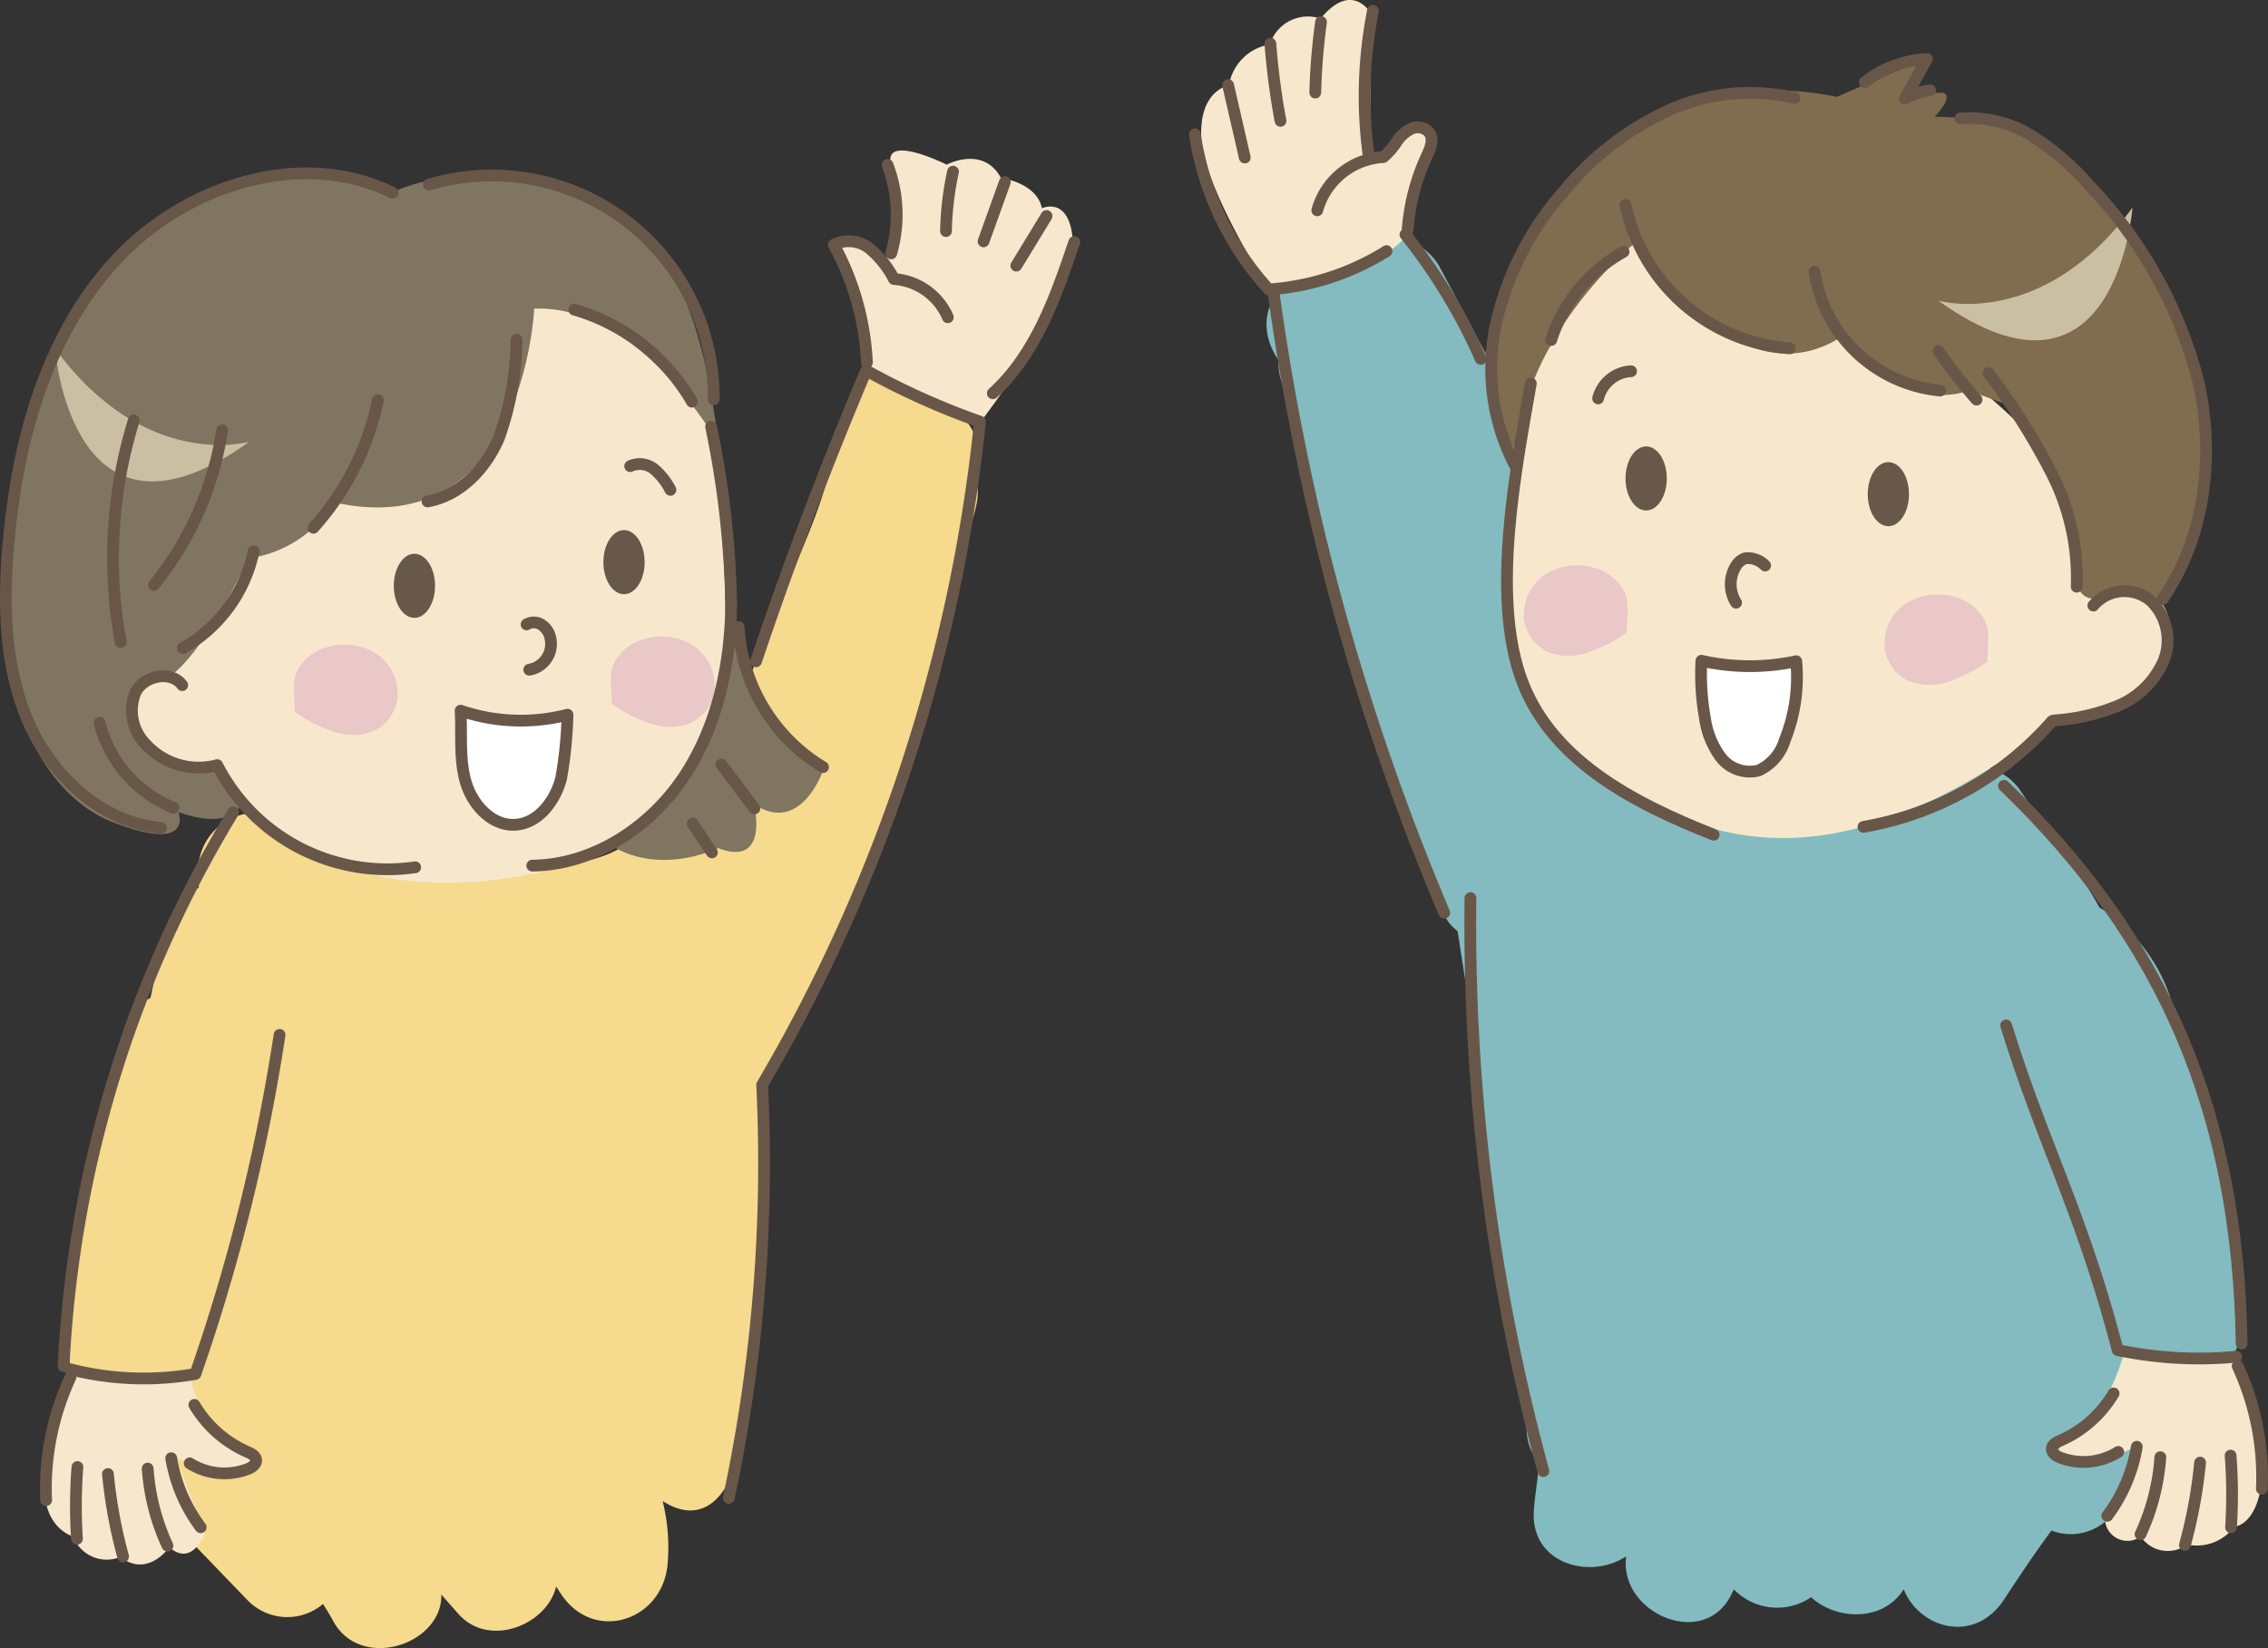
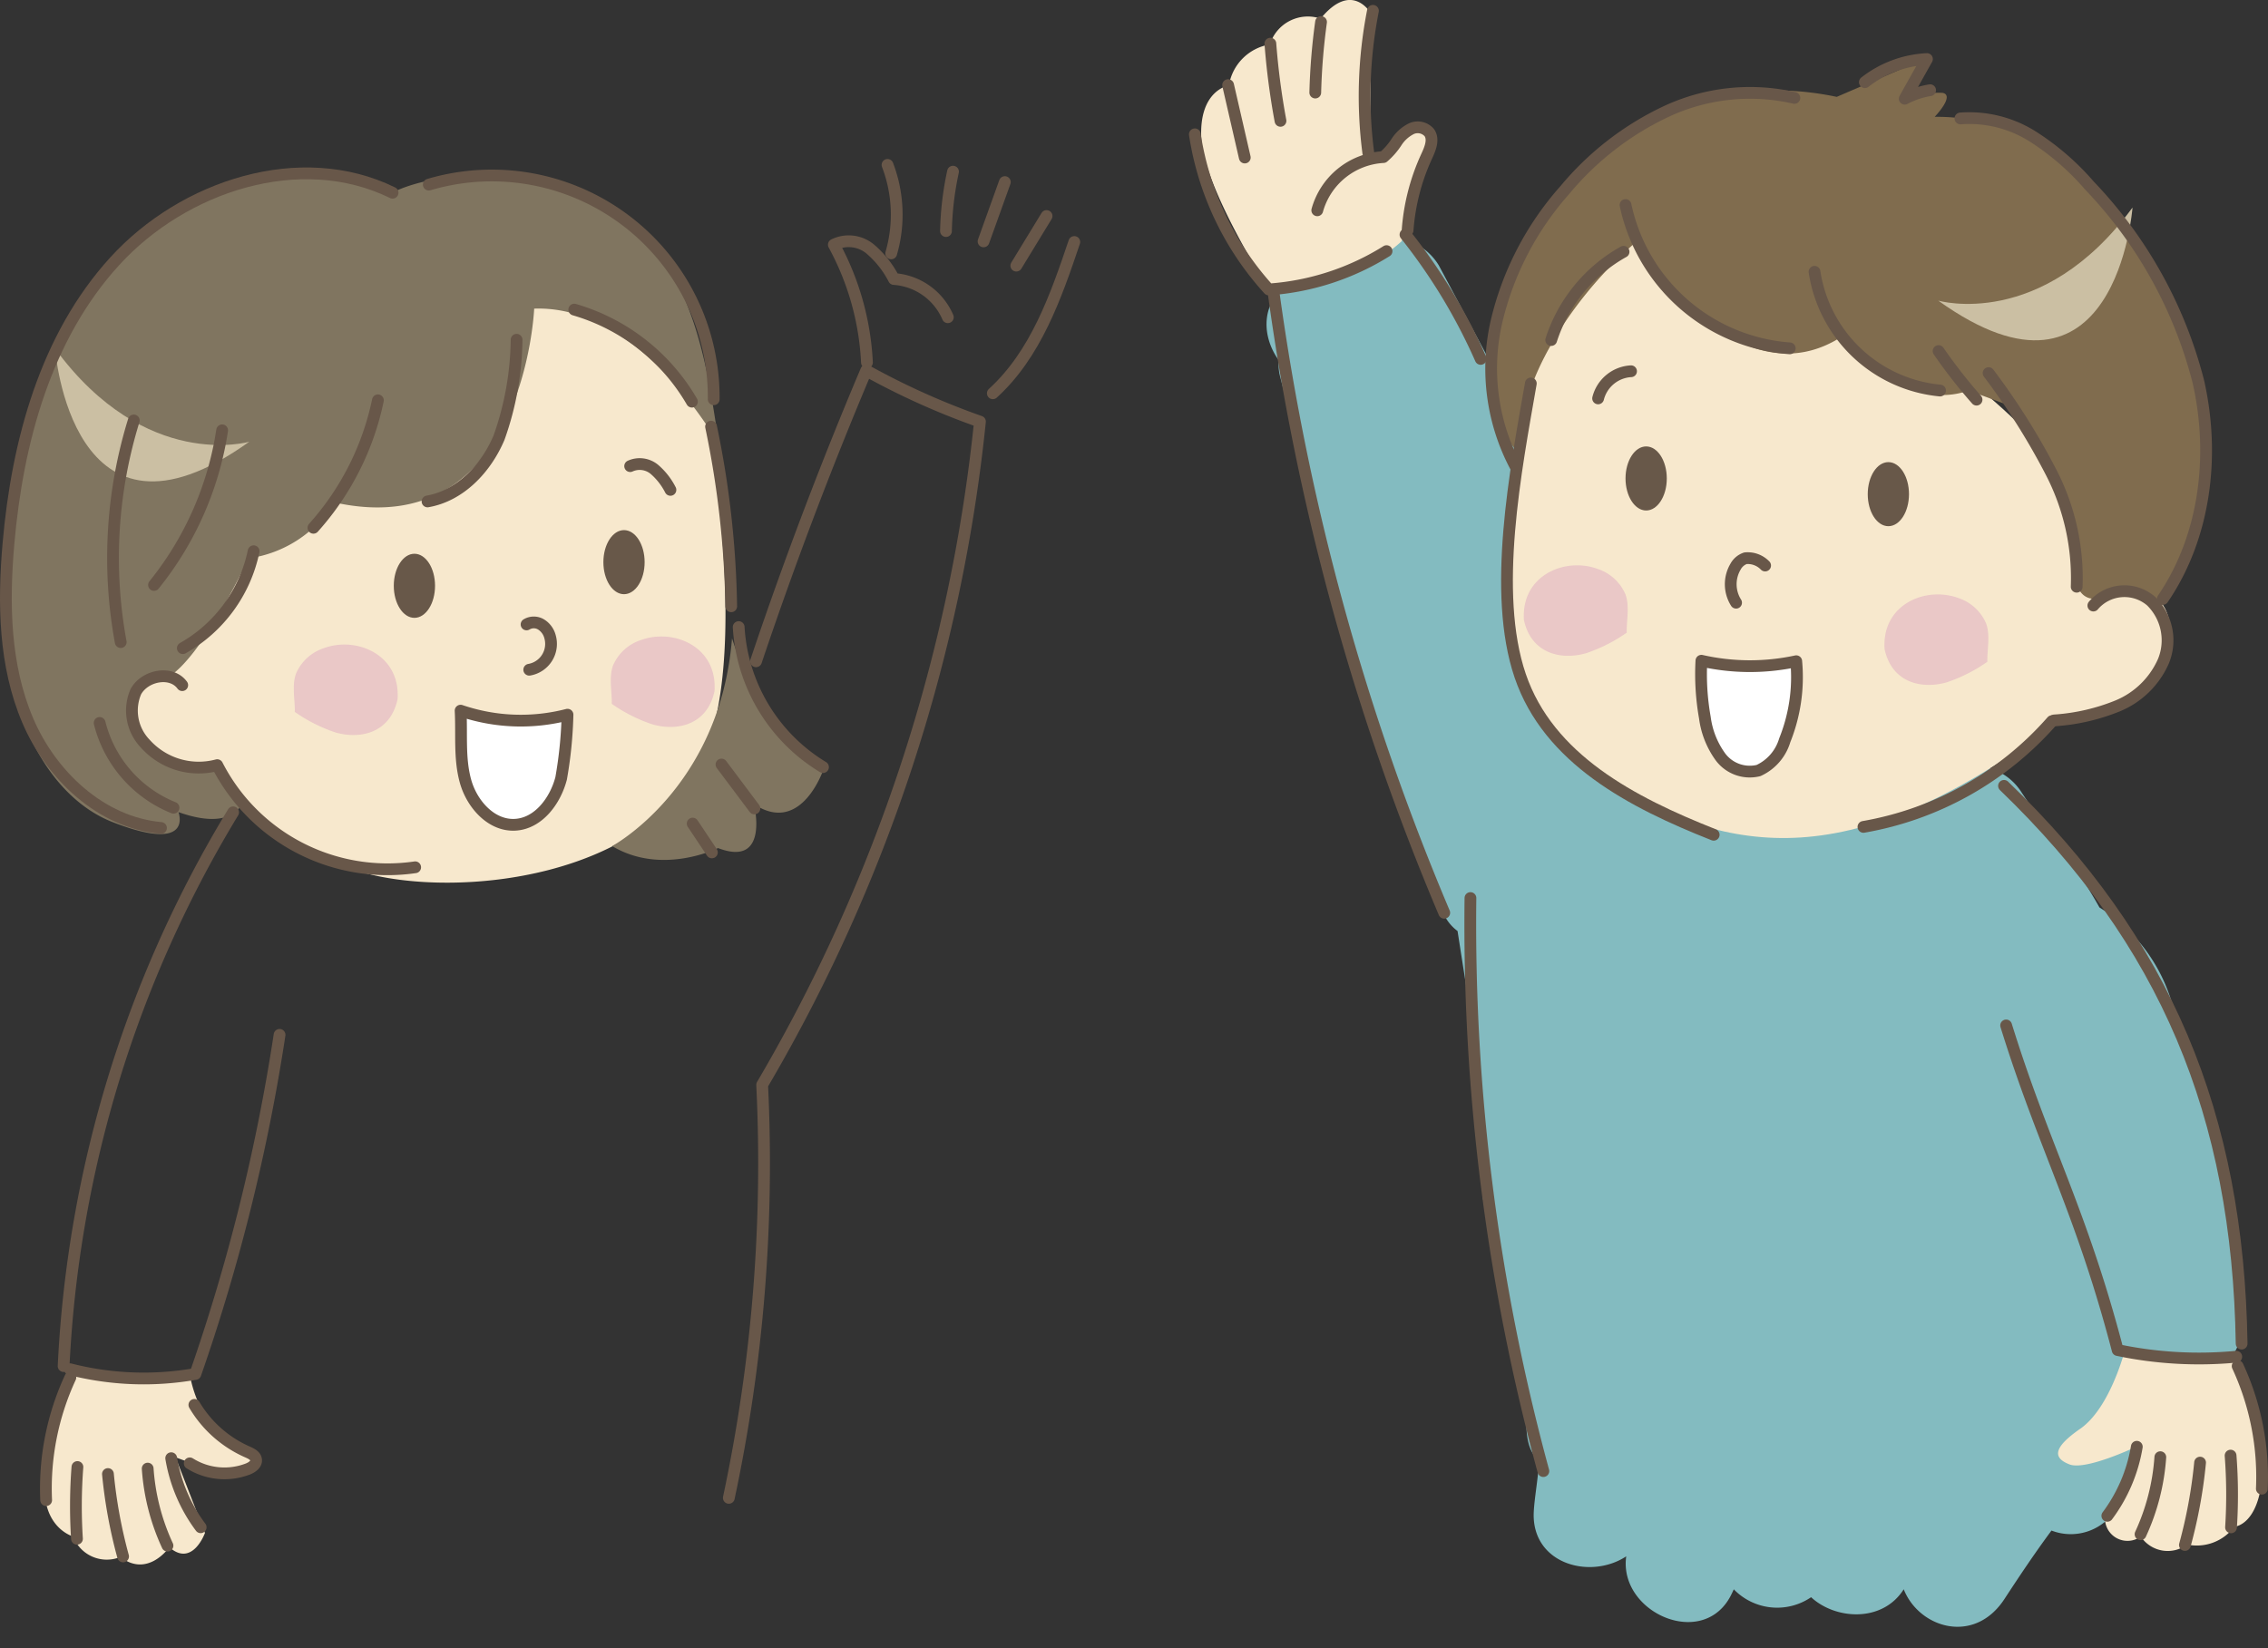
<svg xmlns="http://www.w3.org/2000/svg" viewBox="0 0 190.759 138.647">
  <rect x="0" y="0" width="190.759" height="138.647" fill="#333333" stroke="none" />
  <defs>
    <clipPath id="clip-path">
      <rect x="24.714" y="54.227" width="8.734" height="7.609" style="fill: none" />
    </clipPath>
    <clipPath id="clip-path-2">
      <rect x="51.374" y="53.547" width="8.735" height="7.609" style="fill: none" />
    </clipPath>
    <clipPath id="clip-path-3">
      <rect x="158.498" y="50.01" width="8.739" height="7.609" style="fill: none" />
    </clipPath>
    <clipPath id="clip-path-4">
      <rect x="128.168" y="47.563" width="8.737" height="7.609" style="fill: none" />
    </clipPath>
  </defs>
  <g id="レイヤー_2" data-name="レイヤー 2">
    <g id="中身">
      <g>
        <g>
-           <path d="M72.472,75.032,64.038,91.21l.346,11.186c-.307,5.199-1.032,11.359-2.066,18.76-.606,4.336-2.989,7.451-6.585,5.121a16.199,16.199,0,0,1,.411,5.389c-.465,4.707-6.204,6.594-8.962,2.426-.136-.203-.27-.414-.406-.623-.779,3.258-5.646,5.182-8.19,2.338-.491-.549-.978-1.103-1.465-1.66.096,4.211-6.79,6.48-9.096,2.228-.271-.5-.562-.971-.855-1.438a4.64,4.64,0,0,1-6.31-.275q-3.126-3.24-6.248-6.484c-2.466-.92-4.477-3.719-5.289-6.324a4.295,4.295,0,0,1,.678-3.947c-2.303-.314-4.554-2.355-4.282-4.773a195.983,195.983,0,0,1,4.644-26.213,4.334,4.334,0,0,1,2.289-2.969c.02-.102.05-.205.071-.309.696-3.305,1.295-5.943,3.565-8.576a4.77,4.77,0,0,1,.439-.43c-.011-.098-.012-.195-.027-.295-.821-6.068,7.029-8.459,9.275-2.559-.038-.098,3.376.6,4.446.717a78.616,78.616,0,0,0,8.274.439c4.312.014,10.76.6,14.317-2.147a4.262,4.262,0,0,1,2.432-.967,4.654,4.654,0,0,1,5.613-1.762,100.196,100.196,0,0,1,3.245-15.264,4.749,4.749,0,0,1,1.576-2.42c.035-.135.069-.27.118-.406C67.096,46.76,69.11,42.862,69.814,39.231c.112-.904,2.437-5.086,2.484-6.02.261-4.965,3.946-2.686,6.364.357.146.088.295.178.441.266a5.107,5.107,0,0,1,2.929,6.654c.513.949-.042,2.606-.441,3.908-2.162,7.043-3.478,13.625-5.428,20.729Z" style="fill: #f6da8e" />
-           <path d="M82.472,35.495l-9.139-3.67-1.198-7.264-1.797-4.043A4.679,4.679,0,0,1,74.532,21.94s1.347-5.018.447-7.94c-.897-2.92,4.646-.148,4.646-.148s3.068-1.649,4.567,1.123c0,0,2.995.375,3.443,2.547,0,0,2.547-1.199,2.623,3.295s-7.788,14.678-7.788,14.678" style="fill: #f7e8cd" />
          <path d="M14.539,56.915s-3.967-.971-3.445,2.922c.526,3.894,4.346,4.869,6.816,4.644a25.317,25.317,0,0,0,12.584,8.91c7.938,2.248,24.267.527,28.759-9.959,4.495-10.486-.974-35.5-1.198-35.574S45.174,22.69,45.174,22.69s-6.292-.377-6.742-.227c-.448.15-19.472,4.945-19.548,5.244-.073.299-9.81,6.516-10.184,7.639-.378,1.123-3.597,11.16-3.597,11.385s9.435,10.184,9.435,10.184" style="fill: #f7e8cd" />
          <path d="M16.039,116.008s.599,3.295,2.845,4.943c2.248,1.647,3.222,2.022,2.322,2.922-.897.896-6.44-1.275-6.44-1.275l2.473,6.367s-1.049,2.92-2.998,1.199c0,0-1.796,2.619-4.118.822a3.021,3.021,0,0,1-3.969-1.723s-2.247-.6-2.398-3.744c-.148-3.147,2.322-10.188,2.322-10.188Z" style="fill: #f7e8cd" />
          <g style="opacity: 0.63">
            <g style="clip-path: url(#clip-path)">
              <path d="M24.794,59.889a13.194,13.194,0,0,0,3.447,1.738c2.051.574,4.575.064,5.198-2.803.252-3.762-3.458-5.303-6.194-4.297a3.856,3.856,0,0,0-2.342,2.133c-.379,1.02-.068,2.324-.109,3.228" style="fill: #e2b4c3" />
            </g>
          </g>
          <g style="opacity: 0.63">
            <g style="clip-path: url(#clip-path-2)">
              <path d="M51.453,59.21a13.221,13.221,0,0,0,3.449,1.738c2.05.572,4.572.066,5.195-2.803.255-3.762-3.456-5.303-6.191-4.297a3.839,3.839,0,0,0-2.341,2.133c-.381,1.02-.07,2.322-.112,3.228" style="fill: #e2b4c3" />
            </g>
          </g>
          <path d="M60.559,37.563S54.006,25.628,44.93,25.965c0,0-.84,19.834-16.807,16.303a10.121,10.121,0,0,1-7.228,4.707s-3.866,8.402-6.893,10.084c0,0-3.967-.494-2.909,2.777,1.06,3.273,3.415,5.627,7.615,4.619L20.39,67.479s-.671,2.522-5.379.842c0,0,1.349,3.527-5.546.84C2.575,66.471-2.637,55.21,2.071,38.067,6.777,20.922,16.526,11.844,33.332,16.049c0,0,6.389-3.193,16.136.504,9.749,3.697,10.251,17.648,11.092,21.01" style="fill: #807560" />
          <path d="M61.569,53.698a22.044,22.044,0,0,0,7.732,10.924s-1.85,5.717-5.885,3.027c0,0,1.346,5.377-3.023,3.697,0,0-4.706,2.352-8.907-.168,0,0,9.073-4.875,10.083-17.48" style="fill: #807560" />
          <path d="M20.968,37.161s-8.717,2.551-16.336-7.832c0,0,1.37,18.561,16.336,7.832" style="fill: #cbbfa3" />
          <path d="M54.219,47.294c0-1.488-.775-2.697-1.735-2.697-.958,0-1.734,1.209-1.734,2.697s.776,2.695,1.734,2.695c.96,0,1.735-1.207,1.735-2.695" style="fill: #685849" />
          <path d="M36.591,49.282c0-1.488-.775-2.695-1.735-2.695-.958,0-1.735,1.207-1.735,2.695,0,1.49.777,2.697,1.735,2.697.96,0,1.735-1.207,1.735-2.697" style="fill: #685849" />
-           <path d="M59.807,35.893a79.566,79.566,0,0,1,1.694,15.113c-.087,5.078-1.215,10.254-4.06,14.461-2.85,4.203-7.592,7.297-12.671,7.356" style="fill: none;stroke: #685749;stroke-linecap: round;stroke-linejoin: round;stroke-width: 0.989px" />
+           <path d="M59.807,35.893a79.566,79.566,0,0,1,1.694,15.113" style="fill: none;stroke: #685749;stroke-linecap: round;stroke-linejoin: round;stroke-width: 0.989px" />
          <path d="M34.919,72.963a16.094,16.094,0,0,1-16.648-8.592,6.028,6.028,0,0,1-6.059-1.814,4.016,4.016,0,0,1-.792-4.356c.743-1.381,2.98-1.826,3.907-.561" style="fill: none;stroke: #685749;stroke-linecap: round;stroke-linejoin: round;stroke-width: 0.989px" />
          <path d="M48.301,26.047A16.887,16.887,0,0,1,58.198,33.79" style="fill: none;stroke: #685749;stroke-linecap: round;stroke-linejoin: round;stroke-width: 0.989px" />
          <path d="M43.449,28.583a25.308,25.308,0,0,1-1.476,8.236c-1.089,2.582-3.253,4.885-6.014,5.365" style="fill: none;stroke: #685749;stroke-linecap: round;stroke-linejoin: round;stroke-width: 0.989px" />
          <path d="M31.785,33.678a23.082,23.082,0,0,1-5.423,10.723" style="fill: none;stroke: #685749;stroke-linecap: round;stroke-linejoin: round;stroke-width: 0.989px" />
          <path d="M21.332,46.374a12.231,12.231,0,0,1-5.954,8.154" style="fill: none;stroke: #685749;stroke-linecap: round;stroke-linejoin: round;stroke-width: 0.989px" />
          <path d="M33.02,16.215c-7.73-3.797-17.574-.596-23.374,5.768C3.842,28.346,1.459,37.153.712,45.731c-.44,5.021-.356,10.244,1.62,14.883s6.186,8.59,11.209,9.041" style="fill: none;stroke: #685749;stroke-linecap: round;stroke-linejoin: round;stroke-width: 0.989px" />
          <path d="M8.381,60.819a10.419,10.419,0,0,0,6.214,7.135" style="fill: none;stroke: #685749;stroke-linecap: round;stroke-linejoin: round;stroke-width: 0.989px" />
          <path d="M36.066,15.532A18.665,18.665,0,0,1,60.03,33.59" style="fill: none;stroke: #685749;stroke-linecap: round;stroke-linejoin: round;stroke-width: 0.989px" />
          <path d="M62.13,52.756a14.757,14.757,0,0,0,7.092,11.779" style="fill: none;stroke: #685749;stroke-linecap: round;stroke-linejoin: round;stroke-width: 0.989px" />
          <path d="M60.682,64.317q1.392,1.849,2.772,3.697" style="fill: none;stroke: #685749;stroke-linecap: round;stroke-linejoin: round;stroke-width: 0.989px" />
          <path d="M58.258,69.286q.81,1.213,1.619,2.426" style="fill: none;stroke: #685749;stroke-linecap: round;stroke-linejoin: round;stroke-width: 0.989px" />
          <path d="M19.608,68.34A98.858,98.858,0,0,0,5.351,114.926" style="fill: none;stroke: #685749;stroke-linecap: round;stroke-linejoin: round;stroke-width: 0.989px" />
          <path d="M23.514,87.061a159.804,159.804,0,0,1-7.079,28.527,25.066,25.066,0,0,1-10.55-.398" style="fill: none;stroke: #685749;stroke-linecap: round;stroke-linejoin: round;stroke-width: 0.989px" />
          <path d="M16.349,118.192a9.736,9.736,0,0,0,4.468,3.959c.315.139.686.318.723.66.042.369-.345.637-.692.773a5.478,5.478,0,0,1-4.889-.475" style="fill: none;stroke: #685749;stroke-linecap: round;stroke-linejoin: round;stroke-width: 0.989px" />
          <path d="M14.4,122.676a13.367,13.367,0,0,0,2.478,5.809" style="fill: none;stroke: #685749;stroke-linecap: round;stroke-linejoin: round;stroke-width: 0.989px" />
          <path d="M12.422,123.551a18.351,18.351,0,0,0,1.664,6.482" style="fill: none;stroke: #685749;stroke-linecap: round;stroke-linejoin: round;stroke-width: 0.989px" />
          <path d="M9.079,124.008a41.182,41.182,0,0,0,1.273,6.932" style="fill: none;stroke: #685749;stroke-linecap: round;stroke-linejoin: round;stroke-width: 0.989px" />
          <path d="M6.512,123.418a42.922,42.922,0,0,0-.038,6.035" style="fill: none;stroke: #685749;stroke-linecap: round;stroke-linejoin: round;stroke-width: 0.989px" />
          <path d="M5.917,115.887a22.181,22.181,0,0,0-2.035,10.316" style="fill: none;stroke: #685749;stroke-linecap: round;stroke-linejoin: round;stroke-width: 0.989px" />
          <path d="M72.918,30.493a22.989,22.989,0,0,0-2.784-9.906,2.83,2.83,0,0,1,3.047.353,8.296,8.296,0,0,1,2.006,2.533,5.327,5.327,0,0,1,4.534,3.215" style="fill: none;stroke: #685749;stroke-linecap: round;stroke-linejoin: round;stroke-width: 0.989px" />
          <path d="M74.958,21.317a11.707,11.707,0,0,0-.31-7.445" style="fill: none;stroke: #685749;stroke-linecap: round;stroke-linejoin: round;stroke-width: 0.989px" />
          <path d="M79.565,19.438a26.129,26.129,0,0,1,.592-4.996" style="fill: none;stroke: #685749;stroke-linecap: round;stroke-linejoin: round;stroke-width: 0.989px" />
          <line x1="82.725" y1="20.307" x2="84.517" y2="15.317" style="fill: none;stroke: #685749;stroke-linecap: round;stroke-linejoin: round;stroke-width: 0.989px" />
          <path d="M85.48,22.348q1.276-2.089,2.547-4.176" style="fill: none;stroke: #685749;stroke-linecap: round;stroke-linejoin: round;stroke-width: 0.989px" />
          <path d="M90.359,20.358c-1.558,4.619-3.249,9.447-6.854,12.729" style="fill: none;stroke: #685749;stroke-linecap: round;stroke-linejoin: round;stroke-width: 0.989px" />
          <path d="M63.589,55.633Q67.755,43.232,72.856,31.17a62.323,62.323,0,0,0,9.567,4.301A137.889,137.889,0,0,1,64.104,91.268a135.16,135.16,0,0,1-2.803,34.744" style="fill: none;stroke: #685749;stroke-linecap: round;stroke-linejoin: round;stroke-width: 0.989px" />
          <path d="M47.733,60.126a15.69,15.69,0,0,1-8.992-.34c.108,1.988-.122,4.025.414,5.943.536,1.92,2.159,3.75,4.149,3.658,1.966-.092,3.394-1.996,3.892-3.902a35.451,35.451,0,0,0,.538-5.359" style="fill: #fff" />
          <path d="M47.733,60.126a15.69,15.69,0,0,1-8.992-.34c.108,1.988-.122,4.025.414,5.943.536,1.92,2.159,3.75,4.149,3.658,1.966-.092,3.394-1.996,3.892-3.902A35.451,35.451,0,0,0,47.733,60.126Z" style="fill: none;stroke: #685749;stroke-linecap: round;stroke-linejoin: round;stroke-width: 0.989px" />
          <path d="M44.289,52.532a1.18,1.18,0,0,1,1.218.002,1.713,1.713,0,0,1,.748,1.004,2.204,2.204,0,0,1-1.741,2.805" style="fill: none;stroke: #685749;stroke-linecap: round;stroke-linejoin: round;stroke-width: 0.989px" />
          <path d="M56.389,41.212a5.644,5.644,0,0,0-1.338-1.715,1.934,1.934,0,0,0-2.049-.283" style="fill: none;stroke: #685749;stroke-linecap: round;stroke-linejoin: round;stroke-width: 0.989px" />
          <path d="M18.685,36.202a27.203,27.203,0,0,1-5.731,13.01" style="fill: none;stroke: #685749;stroke-linecap: round;stroke-linejoin: round;stroke-width: 0.989px" />
          <path d="M11.253,35.372a39.167,39.167,0,0,0-1.1,18.645" style="fill: none;stroke: #685749;stroke-linecap: round;stroke-linejoin: round;stroke-width: 0.989px" />
        </g>
        <g>
          <path d="M188.127,106.01c-.059-2.106-.833-4.394-1.041-6.379a41.727,41.727,0,0,0-1.714-8.391,40.091,40.091,0,0,0-2.44-5.881,14.185,14.185,0,0,0-6.329-9.004.108.108,0,0,0-.019-.01,43.226,43.226,0,0,0-4.354-6.379q-1.091-1.641-2.183-3.279a4.814,4.814,0,0,0-7.826-.482c-7.463,1.217-15.255,3.996-22.389.68-.034-.02-.071-.041-.103-.061-.057-.117-.126-.223-.176-.344a5.263,5.263,0,0,0-6.277-3.014,13.248,13.248,0,0,1-1.136-2.443,4.905,4.905,0,0,0-2.155-2.705,5.802,5.802,0,0,0-.071-1.031c-.174-1.117-.327-2.23-.456-3.348a4.39,4.39,0,0,0,2.259-3.965,45.926,45.926,0,0,0-2.448-13.146,4.842,4.842,0,0,0-2.411-2.748,5.466,5.466,0,0,0-.617-1.938q-2.615-4.91-5.226-9.818a4.89,4.89,0,0,0-6.578-1.723q-2.755,1.459-5.511,2.918c-2.938,1.557-2.897,4.672-1.382,6.775a4.456,4.456,0,0,0,.124,1.391q2.585,9.826,5.069,19.678a4.897,4.897,0,0,0,.44,1.109,4.928,4.928,0,0,0,.174,2.002q.939,3.182,1.876,6.363c.252.996.544,1.99.883,2.986a5.28,5.28,0,0,0,.746,1.441q2.092,5.83,4.537,11.541a3.693,3.693,0,0,0,1.2,1.521q.579,3.715,1.163,7.424c-.004,3.188.111,6.361.357,9.551a5.021,5.021,0,0,0,.925,2.588c.025.209.052.414.076.619a4.233,4.233,0,0,0-.117,3.357,27.572,27.572,0,0,1,.89,3.252q.24,2.06.48,4.117a5.168,5.168,0,0,0,.953,2.459c.331,2.734,1.266,4.359,1.089,7.223-.103,1.617.045,3.178,1.033,3.957-.021,1.186-.391,3.168-.441,4.356-.186,4.33,4.729,5.707,7.779,3.703-.671,4.771,6.625,7.969,8.891,3.109.053-.111.106-.225.157-.334a5.073,5.073,0,0,0,6.502.664c2.049,1.9,6.009,2.152,7.79-.668,1.284,3.256,5.93,4.709,8.472.818,1.285-1.965,2.577-3.897,3.956-5.758a4.494,4.494,0,0,0,5.562-2.029c.863-1.66,1.781-3.268,2.756-4.842a4.041,4.041,0,0,0,2.173-2.248c.41-.932.824-1.865,1.235-2.799a6.054,6.054,0,0,0,.491-1.83c4.91-.402,3.531-2.812,3.362-9.008" style="fill: #83bbc0" />
          <path d="M117.893,20.291l1.948-6.889s1.197-2.922-.374-2.922c-1.574,0-2.921,2.697-2.921,2.697l-1.349-.076.149-11.908s-1.573-2.92-4.269.373a3.346,3.346,0,0,0-4.269,2.174,4.171,4.171,0,0,0-3.445,3.445s-2.546.373-2.321,4.492c.225,4.121,5.541,12.434,5.541,12.434s6.741.375,11.31-3.82" style="fill: #f7e8cd" />
          <path d="M137.589,20.368s-6.662,2.695-9.284,13.406-3.971,25.838,6.664,31.98c10.635,6.141,20.673,8.088,38.198-5.094,0,0,5.242.299,8.014-3.445,2.769-3.744,1.497-9.887-5.243-6.889l-1.199-1.424s-.896-7.641-3.817-11.908c-2.923-4.27-23.069-18.125-23.069-18.125Z" style="fill: #f7e8cd" />
          <path d="M178.633,113.911c-.075.225-1.289,4.644-3.67,6.291-2.377,1.648-2.245,2.473-.899,2.996,1.351.525,5.467-1.422,5.467-1.422l-2.469,6.217a1.895,1.895,0,0,0,2.997,1.272,2.717,2.717,0,0,0,3.893.674,3.939,3.939,0,0,0,3.97-1.496s1.723-.074,2.247-3.371c.522-3.295-2.247-10.935-2.247-10.935Z" style="fill: #f7e8cd" />
          <g style="opacity: 0.63">
            <g style="clip-path: url(#clip-path-3)">
              <path d="M167.155,55.672a13.28,13.28,0,0,1-3.448,1.74c-2.049.572-4.574.062-5.196-2.803-.252-3.764,3.458-5.305,6.193-4.301a3.857,3.857,0,0,1,2.342,2.135c.379,1.02.07,2.322.109,3.228" style="fill: #e2b4c3" />
            </g>
          </g>
          <g style="opacity: 0.63">
            <g style="clip-path: url(#clip-path-4)">
              <path d="M136.825,53.223a13.328,13.328,0,0,1-3.451,1.74c-2.048.572-4.573.062-5.197-2.803-.251-3.764,3.46-5.303,6.193-4.299a3.852,3.852,0,0,1,2.341,2.133c.382,1.02.071,2.324.114,3.228" style="fill: #e2b4c3" />
            </g>
          </g>
          <path d="M128.1,38.403l.841-6.219s2.007-5.984,8.648-11.816c0,0,8.496,14.002,17.571,7.783,0,0,4.706,6.721,10.419,4.705l3.195,1.176s6.55,5.873,5.964,14.871a1.382,1.382,0,0,0,2.106,1.266c2.017-.842,4.537,1.01,4.537,1.01s2.857-.842,3.864-10.592c1.01-9.746-6.722-30.926-22.521-30.758,0,0,1.726-1.791.674-2.016a5.634,5.634,0,0,0-2.688.506l1.175-3.363L154.488,8.149a25.226,25.226,0,0,0-16.641,2.186c-8.065,4.367-17.814,21.01-9.748,28.068" style="fill: #806c4e" />
          <path d="M163.024,25.291s8.717,2.551,16.34-7.832c0,0-1.373,18.561-16.34,7.832" style="fill: #cbbfa3" />
          <path d="M136.721,40.252c0-1.49.779-2.695,1.735-2.695.959,0,1.736,1.205,1.736,2.695,0,1.486-.777,2.695-1.736,2.695-.956,0-1.735-1.209-1.735-2.695" style="fill: #685849" />
          <path d="M157.094,41.573c0-1.488.776-2.695,1.734-2.695.96,0,1.735,1.207,1.735,2.695,0,1.49-.775,2.695-1.735,2.695-.958,0-1.734-1.205-1.734-2.695" style="fill: #685849" />
-           <path d="M177.773,117.231a9.737,9.737,0,0,1-4.466,3.959c-.314.137-.687.316-.722.66-.042.369.343.635.692.773a5.476,5.476,0,0,0,4.885-.475" style="fill: none;stroke: #685749;stroke-linecap: round;stroke-linejoin: round;stroke-width: 0.989px" />
          <path d="M179.724,121.715a13.367,13.367,0,0,1-2.478,5.809" style="fill: none;stroke: #685749;stroke-linecap: round;stroke-linejoin: round;stroke-width: 0.989px" />
          <path d="M181.702,122.59a18.423,18.423,0,0,1-1.663,6.482" style="fill: none;stroke: #685749;stroke-linecap: round;stroke-linejoin: round;stroke-width: 0.989px" />
          <path d="M185.046,123.047a41.205,41.205,0,0,1-1.275,6.932" style="fill: none;stroke: #685749;stroke-linecap: round;stroke-linejoin: round;stroke-width: 0.989px" />
          <path d="M187.612,122.458a43.057,43.057,0,0,1,.038,6.035" style="fill: none;stroke: #685749;stroke-linecap: round;stroke-linejoin: round;stroke-width: 0.989px" />
          <path d="M188.206,114.926a22.179,22.179,0,0,1,2.036,10.315" style="fill: none;stroke: #685749;stroke-linecap: round;stroke-linejoin: round;stroke-width: 0.989px" />
          <path d="M128.756,32.258c-1.272,7.291-3.276,17.586-.895,24.59,2.385,7.006,9.392,10.66,16.276,13.379" style="fill: none;stroke: #685749;stroke-linecap: round;stroke-linejoin: round;stroke-width: 0.989px" />
          <path d="M156.733,69.565A27.308,27.308,0,0,0,172.59,60.669" style="fill: none;stroke: #685749;stroke-linecap: round;stroke-linejoin: round;stroke-width: 0.989px" />
          <path d="M176.07,50.944a3.432,3.432,0,0,1,4.867-.365,4.624,4.624,0,0,1,1.02,5.062,7.207,7.207,0,0,1-3.84,3.744,17.09,17.09,0,0,1-5.337,1.223" style="fill: none;stroke: #685749;stroke-linecap: round;stroke-linejoin: round;stroke-width: 0.989px" />
          <path d="M148.462,47.577a2.035,2.035,0,0,0-1.654-.613,1.49,1.49,0,0,0-.833.707,2.905,2.905,0,0,0,.045,3.033" style="fill: none;stroke: #685749;stroke-linecap: round;stroke-linejoin: round;stroke-width: 0.989px" />
          <path d="M143.103,55.587a18.495,18.495,0,0,0,7.976.041,14.242,14.242,0,0,1-.965,6.648,4.075,4.075,0,0,1-2.209,2.549,3.079,3.079,0,0,1-3.191-1.137,7.197,7.197,0,0,1-1.319-3.311,20.905,20.905,0,0,1-.291-4.791" style="fill: #fff" />
          <path d="M143.103,55.587a18.495,18.495,0,0,0,7.976.041,14.242,14.242,0,0,1-.965,6.648,4.075,4.075,0,0,1-2.209,2.549,3.079,3.079,0,0,1-3.191-1.137,7.197,7.197,0,0,1-1.319-3.311A20.905,20.905,0,0,1,143.103,55.587Z" style="fill: none;stroke: #685749;stroke-linecap: round;stroke-linejoin: round;stroke-width: 0.989px" />
          <path d="M136.556,21.182a13.084,13.084,0,0,0-6.086,7.424" style="fill: none;stroke: #685749;stroke-linecap: round;stroke-linejoin: round;stroke-width: 0.989px" />
          <path d="M136.722,17.249a15.26,15.26,0,0,0,13.81,12.055" style="fill: none;stroke: #685749;stroke-linecap: round;stroke-linejoin: round;stroke-width: 0.989px" />
          <path d="M152.618,22.866a11.81,11.81,0,0,0,10.557,9.99" style="fill: none;stroke: #685749;stroke-linecap: round;stroke-linejoin: round;stroke-width: 0.989px" />
          <path d="M163.053,29.534a43.108,43.108,0,0,0,3.192,4.088" style="fill: none;stroke: #685749;stroke-linecap: round;stroke-linejoin: round;stroke-width: 0.989px" />
          <path d="M167.259,31.389a57.758,57.758,0,0,1,5.28,8.387,19.387,19.387,0,0,1,2.129,9.584" style="fill: none;stroke: #685749;stroke-linecap: round;stroke-linejoin: round;stroke-width: 0.989px" />
          <path d="M150.923,8.237a16.655,16.655,0,0,0-10.704,1.107,24.793,24.793,0,0,0-8.602,6.644A25.397,25.397,0,0,0,125.87,27.049a17.601,17.601,0,0,0,1.611,12.215" style="fill: none;stroke: #685749;stroke-linecap: round;stroke-linejoin: round;stroke-width: 0.989px" />
          <path d="M156.852,6.915a9.179,9.179,0,0,1,5.222-1.947q-.936,1.667-1.869,3.336a7.005,7.005,0,0,1,2.135-.715" style="fill: none;stroke: #685749;stroke-linecap: round;stroke-linejoin: round;stroke-width: 0.989px" />
          <path d="M164.888,9.965a9.989,9.989,0,0,1,6.068,1.508,21.715,21.715,0,0,1,4.791,4.146,37.118,37.118,0,0,1,9.153,16.482c1.407,6.195.595,13.039-2.99,18.287" style="fill: none;stroke: #685749;stroke-linecap: round;stroke-linejoin: round;stroke-width: 0.989px" />
          <path d="M137.185,31.233a3.025,3.025,0,0,0-2.769,2.283" style="fill: none;stroke: #685749;stroke-linecap: round;stroke-linejoin: round;stroke-width: 0.989px" />
          <path d="M118.392,19.374a17.924,17.924,0,0,1,1.61-6.24c.291-.631.612-1.398.219-1.971a1.283,1.283,0,0,0-1.524-.33,3.156,3.156,0,0,0-1.238,1.117,5.868,5.868,0,0,1-1.106,1.266,6.122,6.122,0,0,0-5.559,4.476" style="fill: none;stroke: #685749;stroke-linecap: round;stroke-linejoin: round;stroke-width: 0.989px" />
          <path d="M115.477.911a37.094,37.094,0,0,0-.393,11.939" style="fill: none;stroke: #685749;stroke-linecap: round;stroke-linejoin: round;stroke-width: 0.989px" />
          <path d="M111.112,1.854a52.896,52.896,0,0,0-.486,5.932" style="fill: none;stroke: #685749;stroke-linecap: round;stroke-linejoin: round;stroke-width: 0.989px" />
          <path d="M106.85,3.672a60.953,60.953,0,0,0,.85,6.494" style="fill: none;stroke: #685749;stroke-linecap: round;stroke-linejoin: round;stroke-width: 0.989px" />
          <path d="M103.295,7.159q.703,3.047,1.402,6.094" style="fill: none;stroke: #685749;stroke-linecap: round;stroke-linejoin: round;stroke-width: 0.989px" />
          <path d="M100.497,11.301A24.987,24.987,0,0,0,106.714,24.35a21.458,21.458,0,0,0,9.908-3.223" style="fill: none;stroke: #685749;stroke-linecap: round;stroke-linejoin: round;stroke-width: 0.989px" />
          <path d="M107.117,24.592a205.419,205.419,0,0,0,14.357,52.199" style="fill: none;stroke: #685749;stroke-linecap: round;stroke-linejoin: round;stroke-width: 0.989px" />
          <path d="M118.214,19.739A47.643,47.643,0,0,1,124.54,30.194" style="fill: none;stroke: #685749;stroke-linecap: round;stroke-linejoin: round;stroke-width: 0.989px" />
          <path d="M123.677,75.551a175.446,175.446,0,0,0,6.133,48.209" style="fill: none;stroke: #685749;stroke-linecap: round;stroke-linejoin: round;stroke-width: 0.989px" />
          <path d="M168.555,66.112c13.609,13.109,19.675,27.67,19.987,46.924" style="fill: none;stroke: #685749;stroke-linecap: round;stroke-linejoin: round;stroke-width: 0.989px" />
          <path d="M168.735,86.268c3.159,10.199,6.316,15.584,9.379,27.31a33.286,33.286,0,0,0,9.975.561" style="fill: none;stroke: #685749;stroke-linecap: round;stroke-linejoin: round;stroke-width: 0.989px" />
        </g>
      </g>
    </g>
  </g>
</svg>